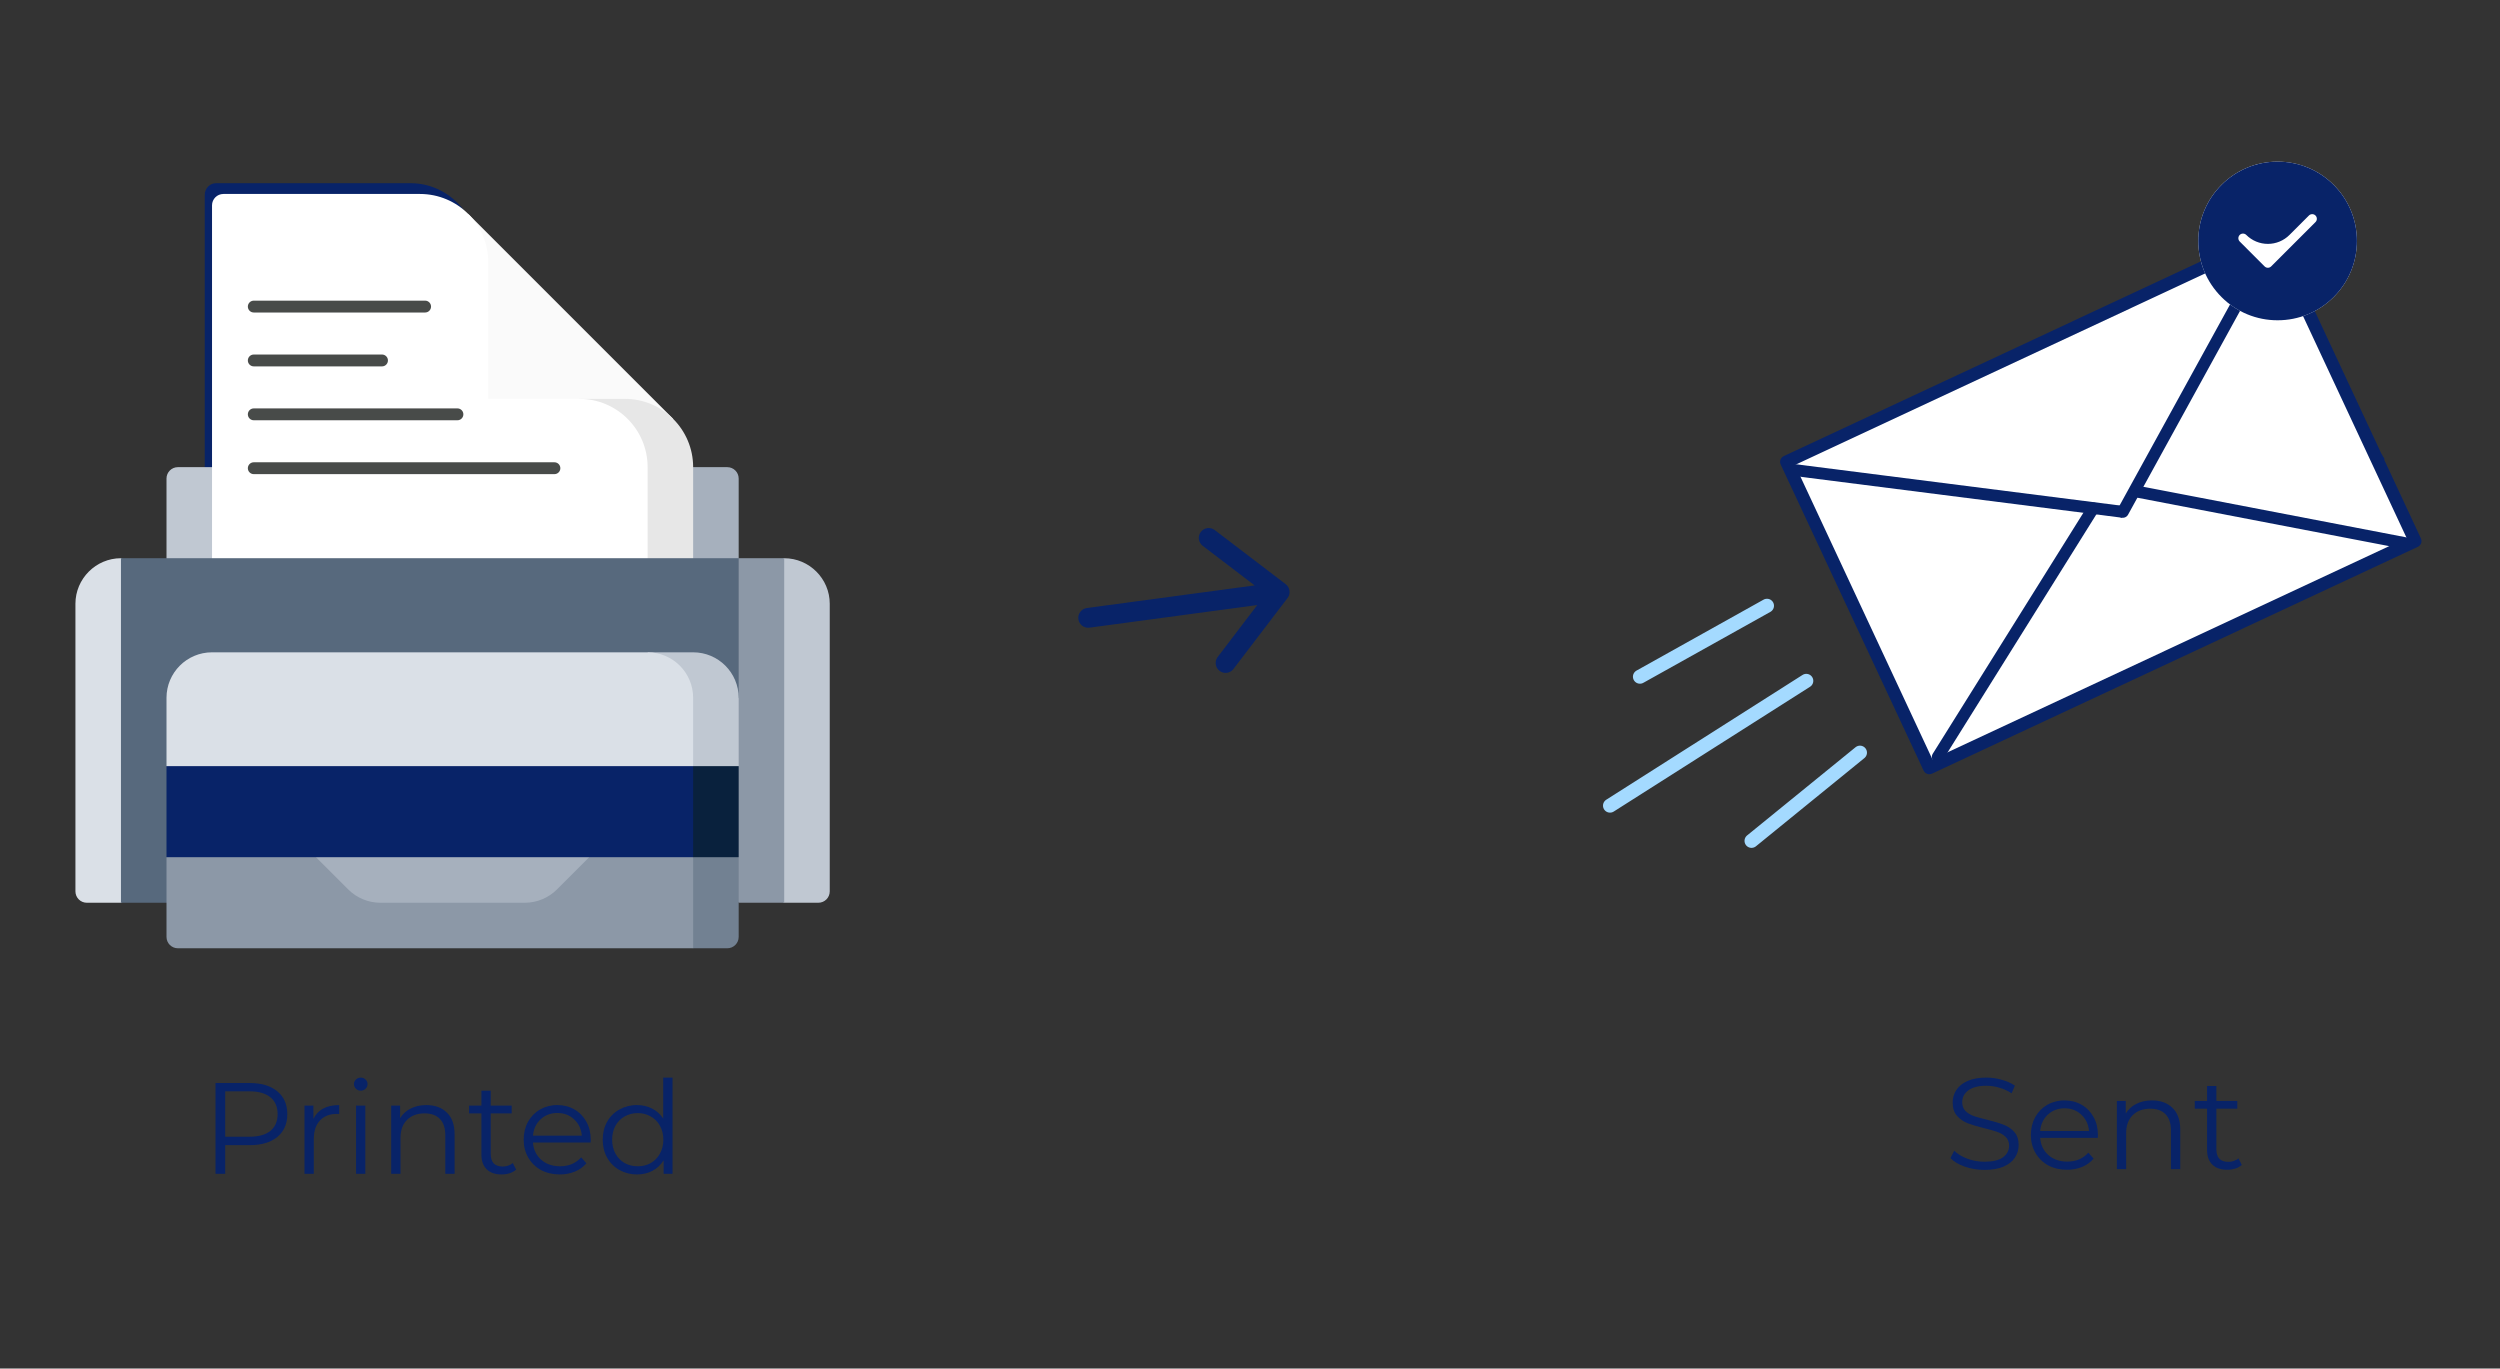
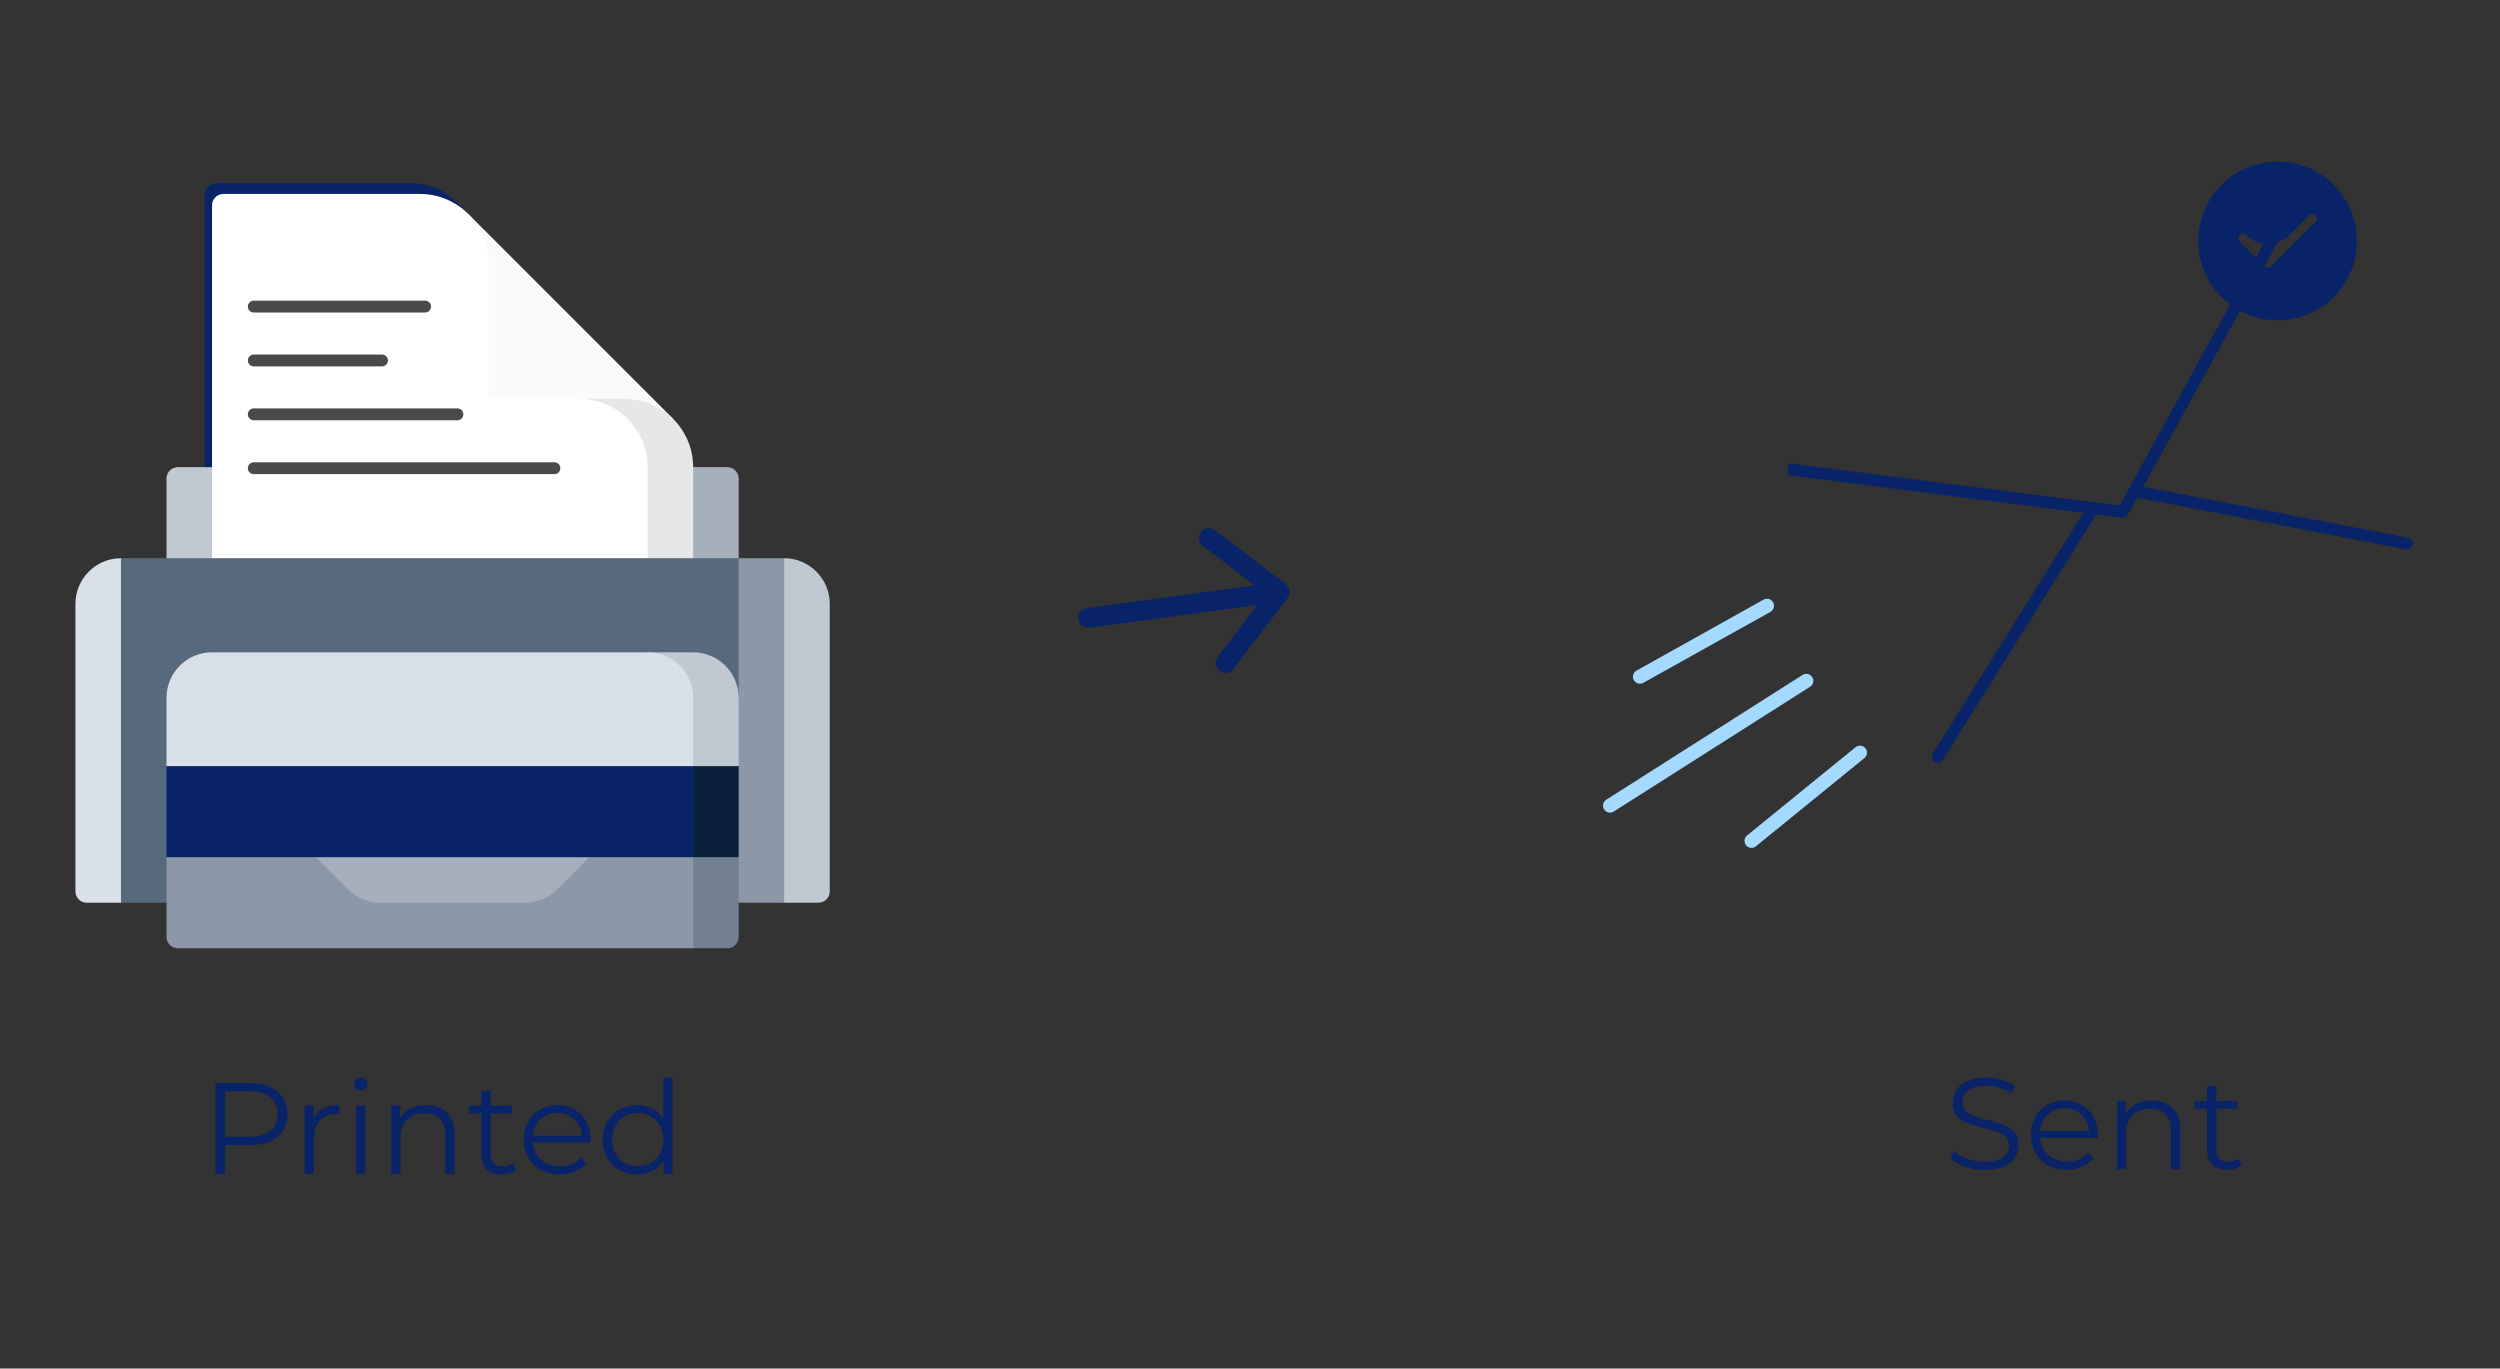
<svg xmlns="http://www.w3.org/2000/svg" width="232" height="127" viewBox="0 0 232 127" fill="none">
  <rect x="0" y="0" width="232" height="127" fill="#333333" stroke="none" />
  <path d="M100.86 56.423C100.618 56.456 100.399 56.584 100.251 56.778C100.103 56.972 100.038 57.217 100.071 57.459C100.104 57.7 100.231 57.919 100.425 58.067C100.619 58.215 100.864 58.28 101.106 58.248L100.861 56.423H100.86ZM119.485 55.498C119.558 55.402 119.612 55.293 119.643 55.176C119.674 55.059 119.682 54.937 119.665 54.818C119.649 54.698 119.61 54.582 119.549 54.478C119.488 54.373 119.407 54.282 119.311 54.209L112.726 49.188C112.63 49.115 112.52 49.062 112.404 49.031C112.287 49 112.165 48.992 112.045 49.008C111.926 49.024 111.81 49.064 111.706 49.125C111.601 49.185 111.51 49.266 111.437 49.362C111.363 49.458 111.31 49.568 111.279 49.684C111.248 49.801 111.24 49.923 111.256 50.043C111.272 50.163 111.312 50.278 111.373 50.382C111.433 50.487 111.514 50.578 111.61 50.651L117.463 55.114L113.001 60.968C112.853 61.161 112.788 61.406 112.821 61.648C112.853 61.89 112.98 62.109 113.175 62.257C113.369 62.405 113.613 62.47 113.855 62.437C114.097 62.405 114.316 62.278 114.464 62.084L119.485 55.498ZM101.106 58.248L118.876 55.852L118.63 54.029L100.86 56.423L101.106 58.248Z" fill="#082368" />
  <path d="M59 43V56H19V18.083C19 17.485 19.468 17 20.045 17H38.094C41.558 17 44.366 19.91 44.366 23.5V36.5H52.728C56.192 36.5 59 39.41 59 43Z" fill="#082368" />
  <path d="M42 43.352H16.507C15.924 43.352 15.451 43.825 15.451 44.408V56.028H42V43.352Z" fill="#C0C8D2" />
  <path d="M68.549 56.028V44.408C68.549 43.825 68.076 43.352 67.493 43.352H42V56.028H68.549Z" fill="#A6B0BD" />
  <path d="M41.084 41.239L43.453 19.856L62.468 38.87L41.084 41.239Z" fill="#FAFAFA" />
  <path d="M53.761 56.028V37.014H57.986C61.486 37.014 64.324 39.852 64.324 43.352V56.028H53.761Z" fill="#E7E7E7" />
  <path d="M60.099 43.352V56.028H19.676V19.056C19.676 18.473 20.149 18 20.732 18H38.972C42.472 18 45.31 20.838 45.31 24.338V37.014H53.761C57.261 37.014 60.099 39.852 60.099 43.352Z" fill="white" />
  <line x1="23.55" y1="28.45" x2="39.45" y2="28.45" stroke="#1B1E1C" stroke-opacity="0.8" stroke-width="1.1" stroke-linecap="round" stroke-linejoin="round" />
  <line x1="23.55" y1="33.45" x2="35.45" y2="33.45" stroke="#1B1E1C" stroke-opacity="0.8" stroke-width="1.1" stroke-linecap="round" stroke-linejoin="round" />
  <line x1="23.55" y1="38.45" x2="42.45" y2="38.45" stroke="#1B1E1C" stroke-opacity="0.8" stroke-width="1.1" stroke-linecap="round" stroke-linejoin="round" />
  <line x1="23.55" y1="43.45" x2="51.45" y2="43.45" stroke="#1B1E1C" stroke-opacity="0.8" stroke-width="1.1" stroke-linecap="round" stroke-linejoin="round" />
  <path d="M7 56.028V82.718C7 83.302 7.473 83.775 8.056 83.775H11.225L42 67.789L11.225 51.803C8.901 51.803 7 53.704 7 56.028Z" fill="#DAE0E7" />
  <path d="M72.775 51.803L42 67.789L72.775 83.775H75.944C76.527 83.775 77 83.302 77 82.718V56.028C77 53.704 75.099 51.803 72.775 51.803Z" fill="#C0C8D2" />
  <path d="M68.549 51.803L55.873 67.789L68.549 83.775H72.775V51.803H68.549Z" fill="#8C98A7" />
  <path d="M11.225 51.803V83.775H42L68.549 64.76V51.803H11.225Z" fill="#57697D" />
  <path d="M68.549 79.549V86.944C68.549 87.527 68.076 88 67.493 88H64.324L42 73.211L68.549 79.549Z" fill="#728192" />
  <path d="M42 73.211L15.451 79.549V86.944C15.451 87.527 15.924 88 16.507 88H64.324V79.549L42 73.211Z" fill="#8C98A7" />
  <path d="M54.676 79.549L51.689 82.537C50.896 83.329 49.821 83.775 48.7 83.775H35.3C34.179 83.775 33.104 83.329 32.311 82.537L29.324 79.549L42 73.211L54.676 79.549Z" fill="#A6B0BD" />
  <path d="M68.549 71.099V79.549H64.324L42 62.648L68.549 71.099Z" fill="#09213D" />
  <path d="M42 62.648L15.451 71.099V79.549H64.324V71.099L42 62.648Z" fill="#082368" />
  <path d="M64.324 60.535H60.099L64.324 71.099H68.549V64.761C68.549 62.427 66.658 60.535 64.324 60.535Z" fill="#C0C8D2" />
  <path d="M64.324 64.761V71.099H15.451V64.761C15.451 62.427 17.342 60.535 19.676 60.535H60.099C62.432 60.535 64.324 62.427 64.324 64.761Z" fill="#DAE0E7" />
-   <path fill-rule="evenodd" clip-rule="evenodd" d="M179.044 71.257L224.124 50.211L210.866 21.815L165.787 42.861L179.044 71.257Z" fill="white" />
-   <path fill-rule="evenodd" clip-rule="evenodd" d="M179.33 70.47L223.337 49.925L210.58 22.602L166.574 43.147L179.33 70.47ZM220.73 41.541L211.403 21.564C211.265 21.268 210.912 21.14 210.616 21.278L165.537 42.325C165.24 42.463 165.112 42.815 165.25 43.112L178.508 71.508C178.647 71.805 178.999 71.932 179.295 71.794L224.374 50.747C224.67 50.609 224.799 50.258 224.66 49.96L221.231 42.614L221.31 42.63L220.985 42.087L220.73 41.541Z" fill="#082368" />
  <path d="M196.518 47.235C196.372 47.501 196.469 47.836 196.735 47.982C197.001 48.128 197.336 48.031 197.482 47.765L196.518 47.235ZM197.482 47.765L211.643 21.995L210.679 21.465L196.518 47.235L197.482 47.765Z" fill="#082368" />
  <line x1="179.825" y1="70.242" x2="194.242" y2="47.175" stroke="#082368" stroke-width="1.1" stroke-linecap="round" stroke-linejoin="round" />
  <line x1="223.356" y1="50.436" x2="198.436" y2="45.644" stroke="#082368" stroke-width="1.1" stroke-linecap="round" stroke-linejoin="round" />
  <path d="M197 47.5L165.93 43.545" stroke="#082368" stroke-width="1.1" stroke-linejoin="round" />
  <path d="M163.977 56.214L152.186 62.798M172.605 69.846L162.541 78.032M167.624 63.183L149.408 74.763" stroke="#A4DAFF" stroke-width="1.3" stroke-linecap="round" />
-   <circle cx="211.36" cy="22.36" r="7.36" fill="white" />
  <path d="M216.566 17.156C215.884 16.47 215.073 15.927 214.179 15.557C213.286 15.187 212.328 14.997 211.361 15C210.394 14.998 209.436 15.187 208.543 15.557C207.649 15.927 206.838 16.47 206.156 17.156C205.47 17.838 204.927 18.649 204.557 19.543C204.187 20.436 203.997 21.394 204 22.361C204 24.327 204.766 26.175 206.156 27.566C206.838 28.252 207.649 28.795 208.543 29.165C209.436 29.535 210.394 29.724 211.361 29.721C212.328 29.724 213.286 29.535 214.179 29.165C215.073 28.795 215.884 28.252 216.566 27.566C217.252 26.884 217.795 26.073 218.165 25.179C218.535 24.286 218.725 23.328 218.722 22.361C218.725 21.394 218.535 20.436 218.165 19.543C217.795 18.649 217.252 17.838 216.566 17.156ZM214.878 20.609L210.764 24.722C210.724 24.762 210.677 24.794 210.624 24.816C210.572 24.838 210.516 24.849 210.459 24.849C210.402 24.849 210.346 24.838 210.294 24.816C210.241 24.794 210.194 24.762 210.154 24.722L207.845 22.412C207.764 22.331 207.719 22.221 207.719 22.107C207.719 21.993 207.764 21.883 207.845 21.802C207.926 21.721 208.036 21.676 208.15 21.676C208.264 21.676 208.374 21.721 208.455 21.802C208.718 22.065 209.031 22.274 209.375 22.417C209.719 22.559 210.087 22.633 210.46 22.633C210.832 22.633 211.2 22.559 211.544 22.417C211.888 22.274 212.201 22.065 212.464 21.802L214.268 19.999C214.349 19.918 214.459 19.873 214.573 19.873C214.687 19.873 214.797 19.918 214.878 19.999C214.959 20.08 215.004 20.19 215.004 20.304C215.004 20.418 214.959 20.528 214.878 20.609Z" fill="#082368" />
  <path d="M23.185 100.505C24.271 100.505 25.121 100.763 25.737 101.276C26.353 101.789 26.662 102.494 26.662 103.393C26.662 104.292 26.353 104.998 25.737 105.511C25.121 106.016 24.271 106.269 23.185 106.269H20.9V108.928H20V100.505H23.185ZM23.16 105.487C24.003 105.487 24.647 105.306 25.093 104.945C25.539 104.576 25.762 104.059 25.762 103.393C25.762 102.711 25.539 102.19 25.093 101.829C24.647 101.46 24.003 101.276 23.161 101.276H20.9V105.487H23.16ZM29.084 103.838C29.286 103.413 29.586 103.093 29.984 102.876C30.388 102.66 30.886 102.551 31.478 102.551V103.381L31.271 103.369C30.599 103.369 30.072 103.573 29.691 103.983C29.31 104.392 29.12 104.965 29.12 105.703V108.928H28.257V102.599H29.083L29.084 103.838ZM33.04 102.599H33.903V108.928H33.04V102.599ZM33.477 101.215C33.394 101.217 33.311 101.202 33.234 101.171C33.157 101.14 33.087 101.094 33.028 101.035C32.97 100.979 32.923 100.911 32.892 100.837C32.86 100.762 32.845 100.682 32.846 100.602C32.846 100.441 32.906 100.301 33.028 100.181C33.086 100.122 33.156 100.075 33.234 100.044C33.311 100.013 33.394 99.998 33.477 100C33.561 99.998 33.644 100.013 33.721 100.044C33.799 100.075 33.869 100.122 33.927 100.181C34.049 100.293 34.109 100.429 34.109 100.59C34.111 100.673 34.096 100.755 34.065 100.831C34.033 100.908 33.987 100.977 33.927 101.035C33.869 101.094 33.799 101.14 33.721 101.171C33.644 101.202 33.561 101.217 33.477 101.215ZM39.562 102.551C40.363 102.551 40.999 102.784 41.469 103.249C41.948 103.706 42.187 104.376 42.187 105.258V108.928H41.323V105.343C41.323 104.685 41.157 104.183 40.824 103.838C40.492 103.493 40.018 103.321 39.403 103.321C38.714 103.321 38.167 103.526 37.762 103.935C37.365 104.336 37.166 104.893 37.166 105.607V108.928H36.303V102.599H37.13V103.766C37.362 103.384 37.699 103.075 38.102 102.876C38.523 102.66 39.01 102.551 39.56 102.551H39.562ZM47.896 108.542C47.719 108.695 47.512 108.81 47.288 108.88C47.048 108.953 46.798 108.989 46.547 108.988C45.947 108.988 45.485 108.828 45.161 108.506C44.837 108.186 44.675 107.732 44.675 107.147V103.321H43.533V102.599H44.675V101.215H45.538V102.599H47.482V103.321H45.538V107.099C45.538 107.476 45.631 107.764 45.817 107.965C46.012 108.157 46.288 108.254 46.644 108.254C46.822 108.254 46.992 108.226 47.155 108.17C47.325 108.113 47.47 108.033 47.592 107.929L47.896 108.542ZM54.808 106.028H49.46C49.509 106.685 49.763 107.219 50.226 107.629C50.688 108.029 51.271 108.23 51.976 108.23C52.372 108.23 52.737 108.161 53.07 108.025C53.401 107.882 53.695 107.669 53.932 107.4L54.419 107.953C54.131 108.293 53.764 108.557 53.349 108.723C52.906 108.904 52.43 108.994 51.951 108.988C51.295 108.988 50.712 108.851 50.201 108.579C49.709 108.308 49.301 107.908 49.022 107.423C48.739 106.935 48.597 106.381 48.597 105.764C48.597 105.146 48.731 104.592 48.998 104.103C49.259 103.629 49.645 103.234 50.116 102.96C50.604 102.685 51.159 102.543 51.721 102.551C52.312 102.551 52.843 102.687 53.312 102.96C53.783 103.232 54.151 103.614 54.419 104.103C54.686 104.584 54.82 105.138 54.82 105.764L54.808 106.028ZM51.72 103.285C51.105 103.285 50.587 103.482 50.165 103.875C49.752 104.26 49.517 104.765 49.46 105.39H53.993C53.937 104.765 53.697 104.26 53.276 103.875C52.863 103.482 52.343 103.285 51.72 103.285ZM62.41 100V108.928H61.584V107.677C61.324 108.102 60.98 108.426 60.55 108.651C60.129 108.876 59.65 108.988 59.116 108.988C58.547 108.995 57.985 108.854 57.487 108.579C57.006 108.311 56.61 107.915 56.345 107.436C56.07 106.946 55.932 106.389 55.932 105.764C55.932 105.138 56.07 104.58 56.345 104.091C56.608 103.614 57.005 103.221 57.487 102.96C57.985 102.685 58.546 102.543 59.116 102.551C59.635 102.551 60.1 102.66 60.514 102.876C60.935 103.085 61.279 103.393 61.547 103.802V100H62.41ZM59.19 108.23C59.635 108.23 60.036 108.13 60.393 107.929C60.755 107.723 61.05 107.418 61.243 107.051C61.453 106.674 61.559 106.245 61.559 105.764C61.559 105.282 61.453 104.853 61.243 104.476C61.052 104.111 60.756 103.809 60.393 103.61C60.028 103.399 59.611 103.291 59.189 103.297C58.759 103.291 58.335 103.399 57.961 103.61C57.601 103.814 57.306 104.114 57.111 104.476C56.908 104.853 56.807 105.282 56.807 105.764C56.807 106.245 56.908 106.674 57.111 107.051C57.322 107.428 57.605 107.721 57.961 107.929C58.326 108.13 58.736 108.23 59.19 108.23Z" fill="#082368" />
  <path d="M184.16 108.567C183.54 108.569 182.924 108.467 182.337 108.266C181.762 108.065 181.316 107.801 181 107.472L181.353 106.786C181.66 107.091 182.07 107.339 182.58 107.532C183.086 107.716 183.621 107.809 184.16 107.808C184.921 107.808 185.493 107.673 185.874 107.4C186.255 107.118 186.445 106.758 186.445 106.317C186.445 105.98 186.34 105.711 186.129 105.511C185.916 105.304 185.658 105.147 185.376 105.053C184.966 104.909 184.548 104.789 184.124 104.693C183.483 104.532 182.973 104.38 182.593 104.235C182.215 104.085 181.878 103.85 181.608 103.549C181.341 103.245 181.207 102.832 181.207 102.31C181.207 101.885 181.32 101.5 181.547 101.155C181.774 100.803 182.123 100.521 182.593 100.313C183.062 100.105 183.646 100 184.343 100C184.829 100 185.303 100.069 185.764 100.204C186.197 100.316 186.608 100.499 186.98 100.746L186.676 101.456C186.324 101.226 185.939 101.051 185.533 100.938C185.147 100.821 184.746 100.76 184.343 100.758C183.597 100.758 183.034 100.902 182.653 101.192C182.28 101.472 182.094 101.837 182.094 102.286C182.094 102.623 182.195 102.896 182.398 103.104C182.608 103.305 182.868 103.461 183.175 103.573C183.492 103.678 183.913 103.794 184.44 103.922C185.063 104.075 185.566 104.227 185.947 104.38C186.336 104.524 186.664 104.748 186.931 105.053C187.198 105.35 187.332 105.755 187.332 106.268C187.332 106.693 187.215 107.082 186.98 107.436C186.753 107.78 186.401 108.057 185.923 108.266C185.444 108.466 184.857 108.567 184.16 108.567ZM194.676 105.595H189.328C189.377 106.252 189.632 106.786 190.094 107.195C190.556 107.596 191.14 107.797 191.844 107.797C192.241 107.797 192.606 107.728 192.938 107.592C193.269 107.449 193.564 107.235 193.801 106.966L194.287 107.52C194 107.859 193.632 108.124 193.218 108.29C192.775 108.47 192.299 108.56 191.82 108.554C191.164 108.554 190.58 108.418 190.07 108.146C189.578 107.874 189.17 107.475 188.891 106.99C188.608 106.501 188.466 105.948 188.466 105.33C188.466 104.712 188.599 104.159 188.867 103.67C189.128 103.195 189.514 102.8 189.985 102.527C190.473 102.251 191.027 102.11 191.589 102.118C192.181 102.118 192.712 102.254 193.181 102.527C193.651 102.799 194.02 103.181 194.287 103.67C194.554 104.151 194.688 104.704 194.688 105.33L194.676 105.595ZM191.589 102.851C190.973 102.851 190.454 103.048 190.033 103.442C189.62 103.826 189.385 104.332 189.328 104.957H193.862C193.805 104.332 193.566 103.826 193.145 103.442C192.731 103.048 192.213 102.851 191.589 102.851ZM199.702 102.118C200.504 102.118 201.14 102.35 201.61 102.816C202.088 103.272 202.327 103.943 202.327 104.824V108.495H201.464V104.909C201.464 104.251 201.298 103.75 200.966 103.405C200.634 103.06 200.16 102.887 199.544 102.887C198.855 102.887 198.308 103.093 197.903 103.501C197.506 103.902 197.307 104.46 197.307 105.173V108.495H196.445V102.166H197.271V103.333C197.503 102.95 197.84 102.642 198.244 102.443C198.665 102.226 199.151 102.118 199.702 102.118ZM208.037 108.109C207.86 108.262 207.652 108.377 207.428 108.447C207.188 108.519 206.938 108.556 206.687 108.554C206.087 108.554 205.626 108.394 205.301 108.073C204.978 107.753 204.815 107.299 204.815 106.714V102.887H203.673V102.166H204.815V100.782H205.679V102.166H207.623V102.887H205.679V106.666C205.679 107.042 205.771 107.331 205.958 107.532C206.153 107.724 206.428 107.82 206.784 107.82C206.963 107.82 207.133 107.793 207.294 107.736C207.465 107.68 207.611 107.6 207.732 107.496L208.037 108.109Z" fill="#082368" />
</svg>